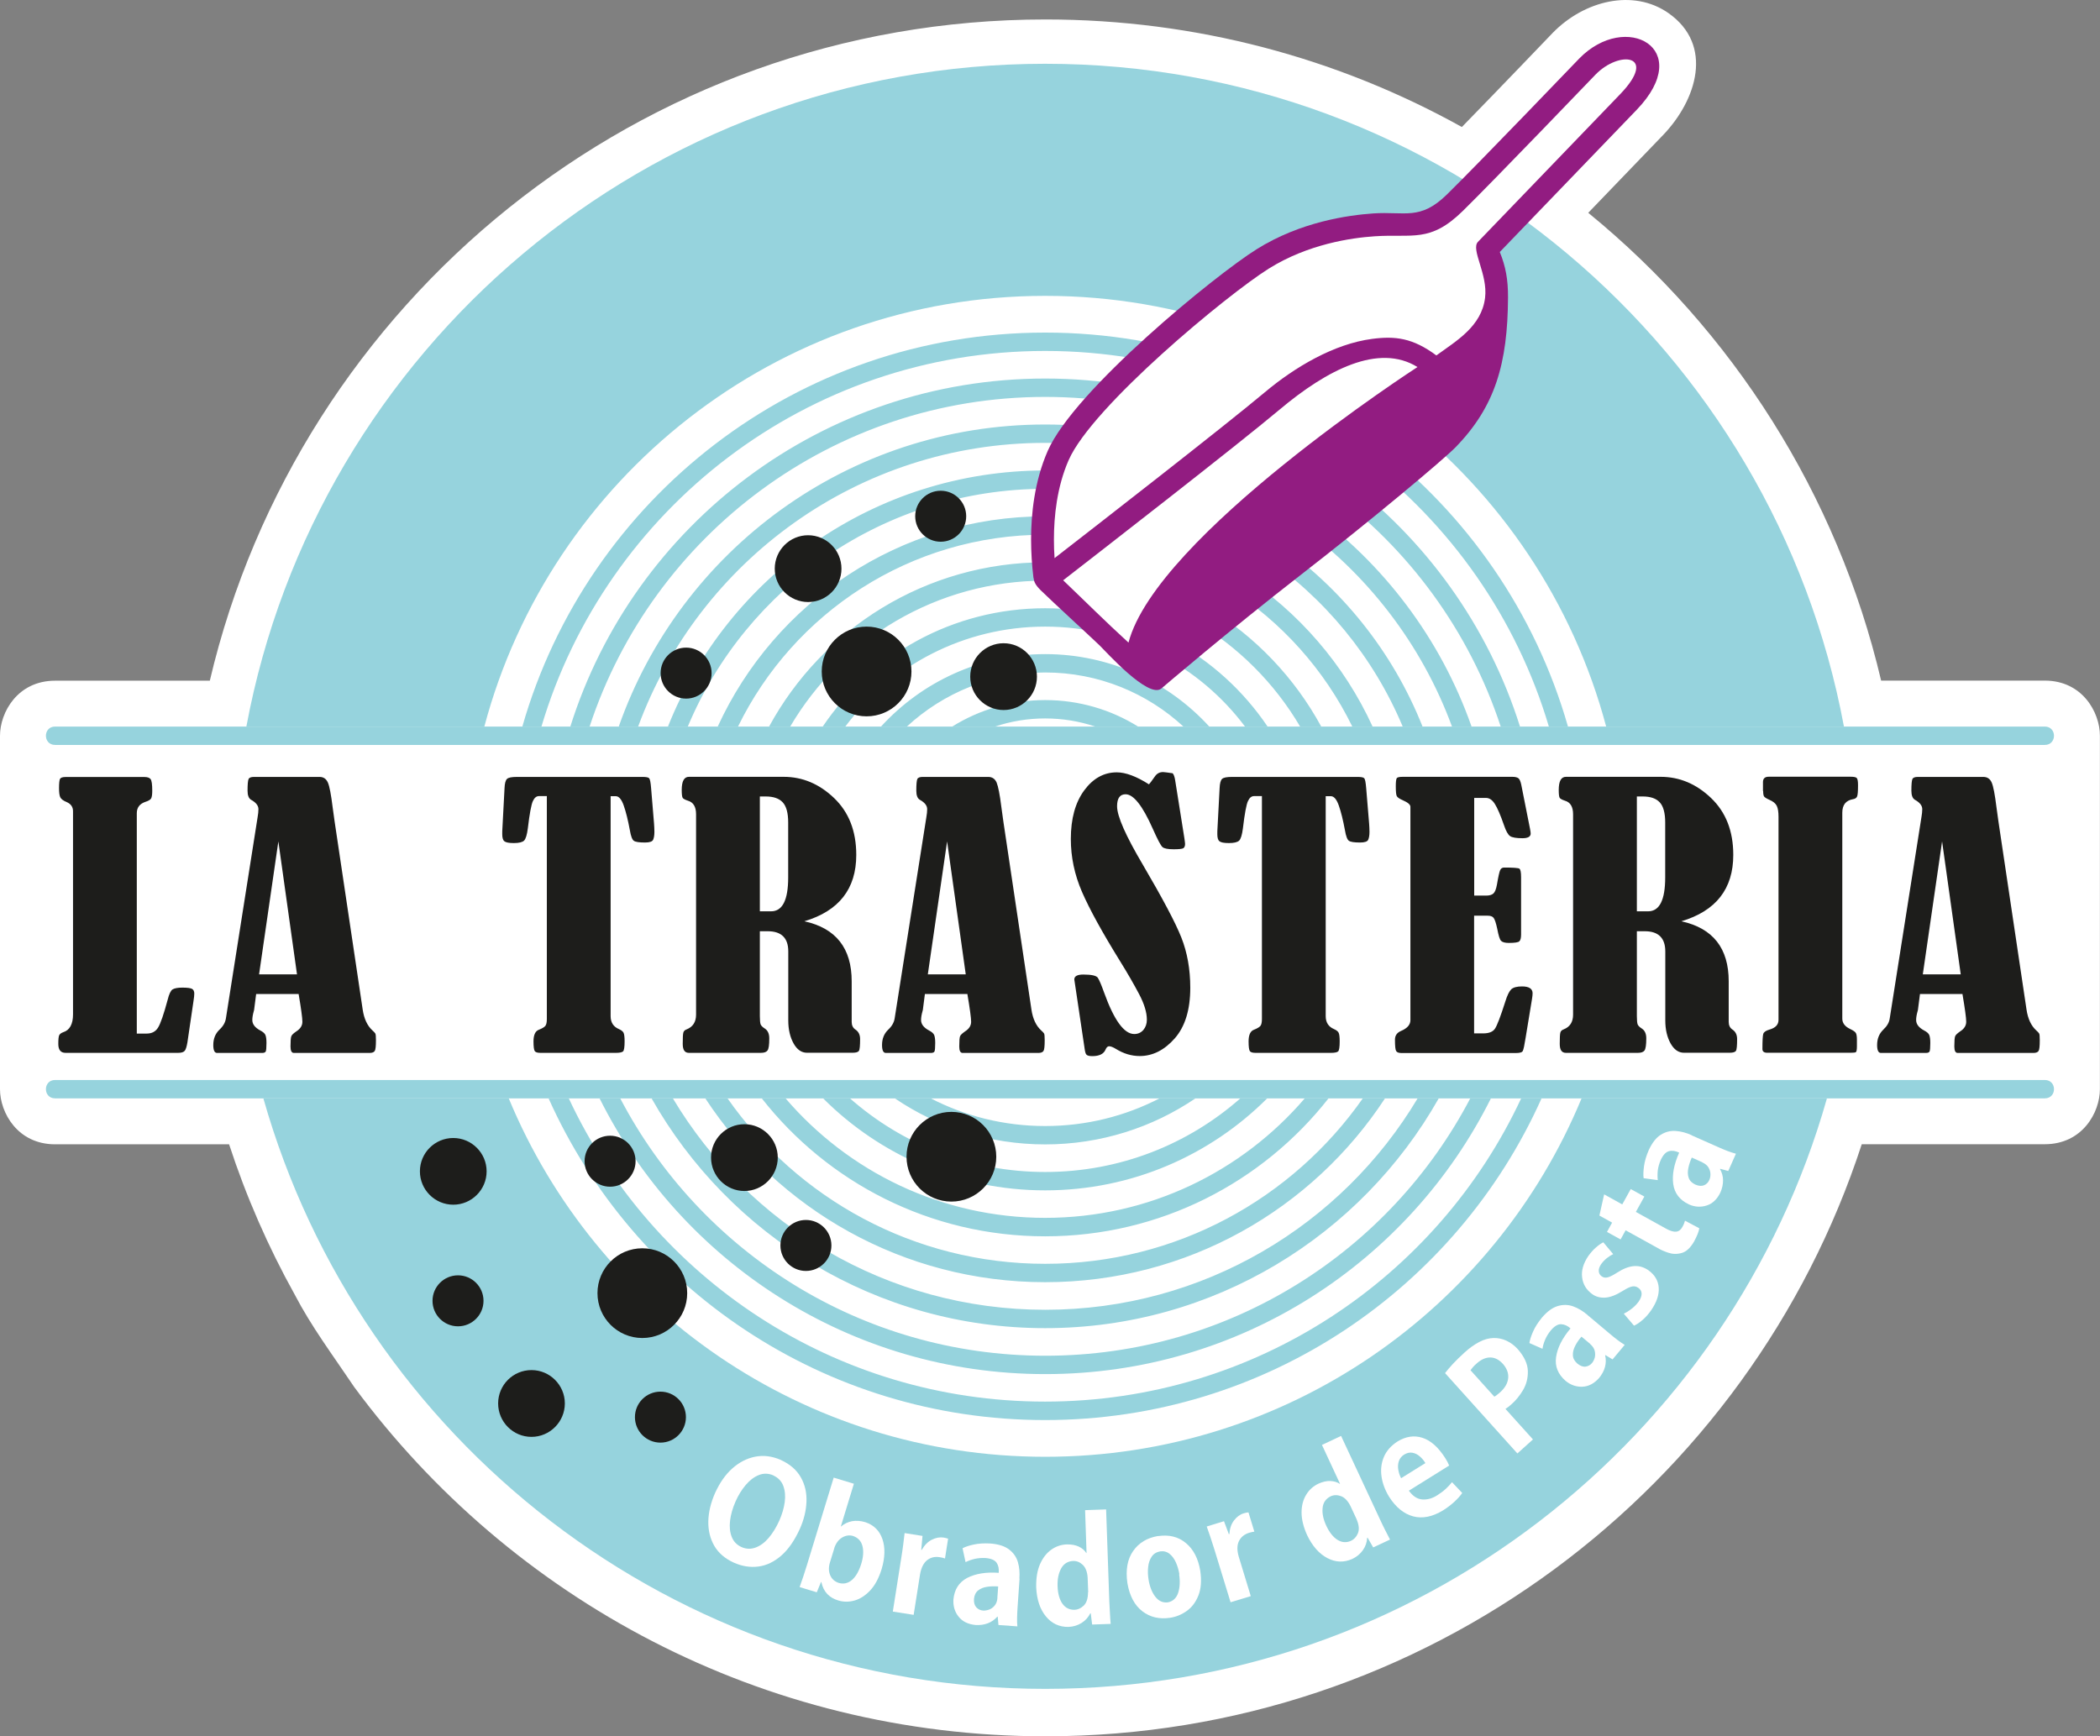
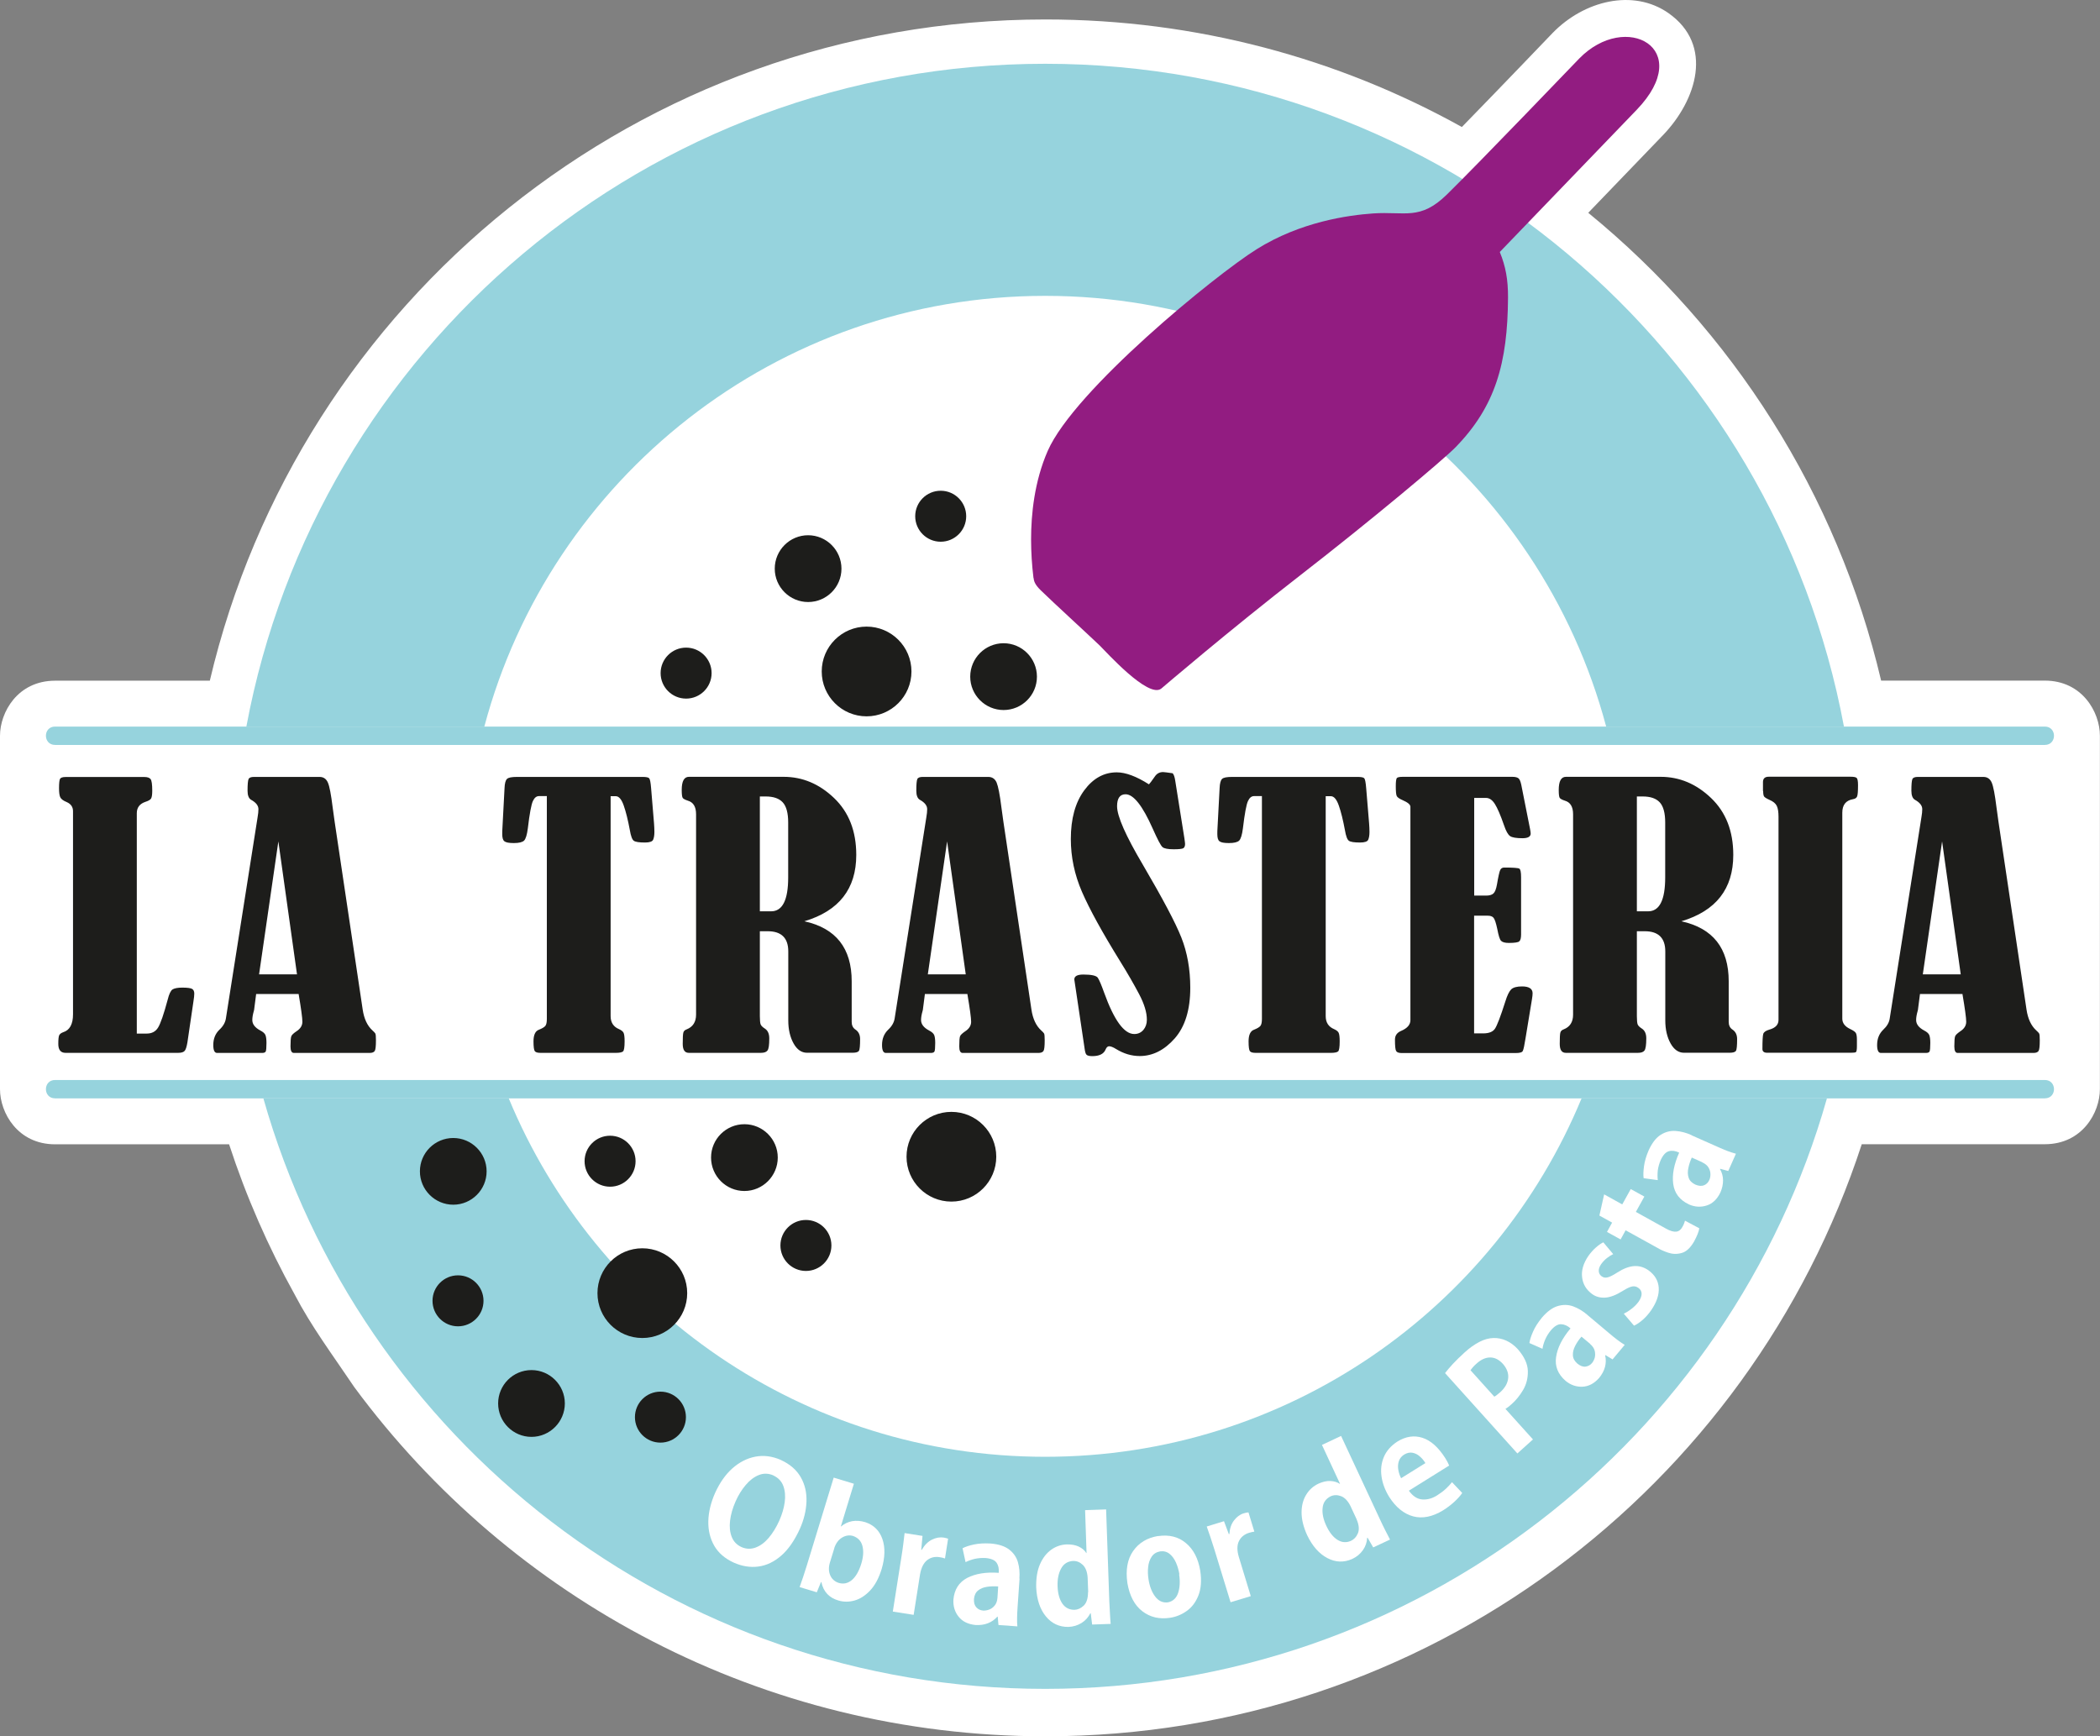
<svg xmlns="http://www.w3.org/2000/svg" id="Capa_2" data-name="Capa 2" viewBox="0 0 229.8 190.03">
  <rect x="0" y="0" width="229.8" height="190.03" fill="#808080" stroke="none" />
  <defs>
    <style>
      .cls-1 {
        fill: #921c81;
      }

      .cls-1, .cls-2, .cls-3, .cls-4, .cls-5 {
        stroke-width: 0px;
      }

      .cls-1, .cls-3, .cls-4, .cls-5 {
        fill-rule: evenodd;
      }

      .cls-2, .cls-3 {
        fill: #fff;
      }

      .cls-4 {
        fill: #96d3dd;
      }

      .cls-5 {
        fill: #1d1d1b;
      }
    </style>
  </defs>
  <g id="Capa_1-2" data-name="Capa 1">
    <path class="cls-2" d="M114.41,2.13c16.53,0,32.07,4.27,45.56,11.77,4.43-4.54,9.93-10.29,9.93-10.29,3.45-3.55,8.82-4.87,12.67-2.18,5,3.5,3.1,9.53-.6,13.37l-8.17,8.49c15.75,12.87,27.24,30.75,32.05,51.2h17.91c4.11,0,6.03,3.47,6.03,6.03v38.68c0,2.56-1.92,6.03-6.03,6.03h-20.03c-12.27,37.62-47.62,64.8-89.33,64.8-31.01,0-58.51-15.03-75.62-38.2-2.43-3.61-4.7-6.63-6.55-10.18-2.88-5.19-5.29-10.68-7.16-16.41H6.03c-4.11,0-6.03-3.47-6.03-6.03v-38.68c0-2.56,1.92-6.03,6.03-6.03h16.93C32.71,33.01,69.96,2.13,114.41,2.13Z" />
-     <path class="cls-4" d="M104.2,79.52c2.95-1.84,6.44-2.9,10.17-2.9s7.22,1.06,10.17,2.9h-4.69c-1.72-.58-3.57-.89-5.48-.89s-3.76.31-5.48.89h-4.69ZM114.37,71.59c7.11,0,13.51,3.06,17.96,7.93h-2.83c-3.97-3.67-9.29-5.92-15.13-5.92s-11.15,2.24-15.13,5.92h-2.83c4.45-4.87,10.85-7.93,17.96-7.93ZM115.19,120.21c-.27,0-.55.01-.82.01s-.55,0-.82-.01h1.65ZM90.03,79.52c5.27-7.81,14.2-12.95,24.34-12.95s19.07,5.14,24.34,12.95h-2.47c-4.98-6.64-12.93-10.94-21.87-10.94s-16.89,4.3-21.87,10.94h-2.47ZM130.82,120.21c-4.69,3.18-10.35,5.04-16.45,5.04s-11.76-1.86-16.45-5.04h3.93c3.75,1.94,8.01,3.03,12.52,3.03s8.77-1.09,12.52-3.03h3.93ZM114.37,130.28c-9.49,0-18.08-3.85-24.3-10.07h2.94c5.7,5.02,13.18,8.06,21.36,8.06s15.67-3.04,21.36-8.06h2.94c-6.22,6.22-14.81,10.07-24.3,10.07ZM84.16,79.52c5.82-10.71,17.17-17.98,30.21-17.98s24.39,7.27,30.21,17.98h-2.31c-5.62-9.56-16.01-15.97-27.9-15.97s-22.28,6.41-27.9,15.97h-2.31ZM145.38,120.21c-7.21,9.19-18.42,15.1-31.01,15.1s-23.8-5.9-31.01-15.1h2.6c6.86,8.01,17.04,13.08,28.41,13.08s21.55-5.08,28.41-13.08h2.6ZM78.54,79.52c6.22-13.58,19.92-23.01,35.83-23.01s29.61,9.43,35.83,23.01h-2.22c-6.07-12.43-18.84-21-33.61-21s-27.53,8.56-33.61,21h-2.22ZM114.37,51.49c18.74,0,34.78,11.61,41.3,28.04h-2.17c-6.41-15.29-21.51-26.03-39.12-26.03s-32.72,10.74-39.12,26.03h-2.17c6.52-16.42,22.55-28.04,41.3-28.04ZM151.56,120.21c-7.93,12.12-21.62,20.12-37.19,20.12s-29.26-8.01-37.19-20.12h2.43c7.67,10.95,20.38,18.11,34.76,18.11s27.09-7.16,34.76-18.11h2.43ZM67.71,79.52c6.76-19.26,25.1-33.06,46.66-33.06s39.9,13.81,46.66,33.06h-2.14c-6.67-18.13-24.09-31.05-44.53-31.05s-37.86,12.93-44.53,31.05h-2.14ZM157.44,120.21c-8.49,15.01-24.6,25.15-43.07,25.15s-34.58-10.14-43.07-25.15h2.33c8.28,13.86,23.43,23.14,40.75,23.14s32.47-9.28,40.75-23.14h2.33ZM114.37,150.39c-21.35,0-39.83-12.29-48.76-30.18h2.26c8.76,16.74,26.3,28.17,46.51,28.17s37.74-11.42,46.51-28.17h2.26c-8.93,17.89-27.41,30.18-48.76,30.18ZM62.41,79.52c6.95-22.08,27.59-38.09,51.96-38.09s45.01,16.01,51.96,38.09h-2.11c-6.88-20.95-26.6-36.08-49.85-36.08s-42.97,15.13-49.85,36.08h-2.11ZM168.69,120.21c-9.29,20.75-30.12,35.21-54.33,35.21s-45.03-14.46-54.33-35.21h2.21c9.16,19.61,29.05,33.19,52.11,33.19s42.96-13.59,52.11-33.19h2.21ZM57.16,79.52c7.11-24.9,30.03-43.12,57.21-43.12s50.1,18.22,57.21,43.12h-2.09c-7.05-23.77-29.06-41.11-55.12-41.11s-48.06,17.34-55.12,41.11h-2.09Z" />
    <path class="cls-4" d="M26.96,79.52C34.65,38.24,70.86,6.98,114.37,6.98s79.72,31.25,87.41,72.54h-26.02c-7.23-27.14-31.97-47.14-61.38-47.14s-54.16,20-61.38,47.14h-26.02ZM199.92,120.21c-10.57,37.3-44.87,64.63-85.55,64.63s-74.98-27.33-85.55-64.63h26.85c9.54,23.03,32.23,39.23,58.7,39.23s49.17-16.2,58.7-39.23h26.85Z" />
    <path class="cls-1" d="M113.09,63.24c-.17-1.4-.26-2.8-.26-4.21,0-2.7.35-6.32,1.82-9.68,2.92-6.66,18.32-19.23,22.86-22.07,4.8-3.01,10.03-3.73,12.75-3.92,3.49-.24,5.14.8,8.07-2.07,3.44-3.37,14.48-14.88,14.48-14.88,5.1-5.24,12.74-1.1,6.29,5.61l-14.98,15.56c.64,1.57.91,3.01.9,4.98-.04,7.18-1.38,11.92-5.75,16.4-1.35,1.38-9.26,8.01-16.98,14-7.8,6.05-15.1,12.31-15.21,12.4-1.42,1.15-6.12-4.11-6.74-4.71-1.49-1.42-4.96-4.59-6.44-6.03-.73-.71-.75-1.07-.8-1.37Z" />
-     <path class="cls-3" d="M115.39,61.09c4.45-3.45,18.56-14.42,23.02-18.16,3.3-2.77,7.59-5.3,11.74-5.84,2.53-.33,4.44-.11,7.03,1.81,2.21-1.61,4.94-3.17,5.33-6.31.32-2.59-1.59-5.28-.78-6.12l15.57-16.17c4.17-4.34-.08-4.83-2.7-2.14,0,0-11.07,11.54-14.53,14.93-3.58,3.51-5.46,2.49-9.64,2.77-2.55.17-7.3.85-11.59,3.54-4.55,2.85-19.32,15.07-21.9,20.96-1.28,2.92-1.61,6.15-1.61,8.68,0,.69.02,1.37.07,2.06ZM155.11,40.17c-4.23-2.62-9.87.27-15.1,4.67-4.69,3.94-20.02,15.84-23.67,18.67,2.38,2.27,4.71,4.6,7.15,6.82,3.05-11.68,31.61-30.15,31.61-30.15Z" />
    <path class="cls-4" d="M6.03,79.52h217.73c1.34,0,1.34,2.01,0,2.01H6.03c-1.34,0-1.34-2.01,0-2.01ZM6.03,118.2h217.73c1.34,0,1.34,2.01,0,2.01H6.03c-1.34,0-1.34-2.01,0-2.01Z" />
    <path class="cls-5" d="M100.15,56.5c0-1.54,1.25-2.79,2.79-2.79s2.79,1.25,2.79,2.79-1.25,2.79-2.79,2.79-2.79-1.25-2.79-2.79ZM85.4,136.31c0-1.54,1.25-2.79,2.79-2.79s2.79,1.25,2.79,2.79-1.25,2.79-2.79,2.79-2.79-1.25-2.79-2.79ZM77.81,126.69c0-2.02,1.64-3.65,3.65-3.65s3.65,1.64,3.65,3.65-1.64,3.66-3.65,3.66-3.65-1.64-3.65-3.66ZM106.17,74.06c0-2.02,1.64-3.66,3.65-3.66s3.65,1.64,3.65,3.66-1.64,3.65-3.65,3.65-3.65-1.64-3.65-3.65ZM99.2,126.6c0-2.71,2.2-4.91,4.91-4.91s4.91,2.2,4.91,4.91-2.2,4.91-4.91,4.91-4.91-2.2-4.91-4.91ZM89.92,73.49c0-2.71,2.2-4.91,4.91-4.91s4.91,2.2,4.91,4.91-2.2,4.91-4.91,4.91-4.91-2.2-4.91-4.91ZM84.78,62.24c0-2.02,1.64-3.66,3.65-3.66s3.65,1.64,3.65,3.66-1.64,3.65-3.65,3.65-3.65-1.64-3.65-3.65ZM72.29,73.67c0-1.54,1.25-2.79,2.79-2.79s2.79,1.25,2.79,2.79-1.25,2.79-2.79,2.79-2.79-1.25-2.79-2.79ZM69.48,155.1c0-1.54,1.25-2.79,2.79-2.79s2.79,1.25,2.79,2.79-1.25,2.79-2.79,2.79-2.79-1.25-2.79-2.79ZM65.38,141.53c0-2.71,2.2-4.91,4.91-4.91s4.91,2.2,4.91,4.91-2.2,4.91-4.91,4.91-4.91-2.2-4.91-4.91ZM54.51,153.6c0-2.02,1.64-3.65,3.65-3.65s3.65,1.64,3.65,3.65-1.64,3.66-3.65,3.66-3.65-1.64-3.65-3.66ZM63.97,127.09c0-1.54,1.25-2.79,2.79-2.79s2.79,1.25,2.79,2.79-1.25,2.79-2.79,2.79-2.79-1.25-2.79-2.79ZM47.33,142.37c0-1.54,1.25-2.79,2.79-2.79s2.79,1.25,2.79,2.79-1.25,2.79-2.79,2.79-2.79-1.25-2.79-2.79ZM45.95,128.2c0-2.02,1.64-3.65,3.65-3.65s3.65,1.64,3.65,3.65-1.64,3.65-3.65,3.65-3.65-1.64-3.65-3.65Z" />
    <path class="cls-5" d="M14.97,113.12h1.09c.56,0,.97-.22,1.24-.66.27-.44.62-1.45,1.05-3.05.15-.61.33-.99.53-1.12.21-.13.57-.2,1.07-.2.55,0,.91.05,1.07.14.16.09.24.27.24.52,0,.18-.03.46-.09.84l-.66,4.49c-.08.46-.17.77-.29.92s-.36.23-.72.23H7.17c-.52,0-.79-.32-.79-.97,0-.5.03-.82.1-.96s.22-.25.44-.33c.71-.22,1.07-.88,1.07-1.96v-22.23c0-.46-.23-.79-.68-.99-.39-.16-.63-.34-.72-.54-.09-.2-.13-.53-.13-.99,0-.55.04-.89.11-1.02.08-.13.28-.2.6-.2h8.64c.32,0,.55.08.67.23.12.16.18.58.18,1.27,0,.41-.04.69-.12.84s-.29.27-.63.38c-.62.21-.94.62-.94,1.24v24.15ZM32.71,108.79h-4.68l-.22,1.71s-.01.09-.04.17c-.1.36-.16.68-.16.97,0,.45.29.83.87,1.14.31.16.5.33.57.51.07.18.11.46.11.86,0,.51-.03.82-.08.93-.06.11-.19.16-.4.16h-4.93c-.27,0-.41-.29-.41-.86,0-.69.22-1.24.66-1.67.42-.39.65-.8.72-1.24l3.47-22.03c.06-.34.09-.63.09-.88,0-.39-.27-.73-.81-1.03-.25-.15-.38-.48-.38-.99,0-.69.04-1.11.11-1.27.07-.16.27-.24.6-.24h7.16c.44,0,.74.21.92.62.18.41.35,1.31.52,2.69l.22,1.59,3.07,20.57c.15,1,.5,1.76,1.07,2.28.16.14.26.25.31.33s.07.33.07.74c0,.64-.04,1.03-.13,1.17-.09.14-.27.22-.56.22h-8.29c-.25,0-.37-.24-.37-.71,0-.6.03-.97.09-1.12s.24-.32.55-.53c.44-.28.66-.63.66-1.05s-.14-1.44-.41-3.03ZM30.46,92.09l-2.11,14.55h4.15l-2.04-14.55ZM59.83,87.13h-.85c-.28,0-.5.18-.67.55-.17.37-.36,1.36-.55,2.98-.09.71-.23,1.16-.41,1.34-.19.18-.56.27-1.12.27s-.88-.07-1.04-.2c-.16-.13-.23-.39-.23-.78,0-.22,0-.45.02-.67l.23-4.36c.02-.51.11-.85.26-1,.15-.16.52-.23,1.12-.23h13.72c.4,0,.64.05.73.15.09.1.16.46.21,1.09l.32,3.86c.02.3.04.61.04.92,0,.37-.05.66-.14.86s-.39.3-.89.3c-.63,0-1.04-.06-1.22-.19-.18-.12-.33-.52-.44-1.18-.2-1.08-.42-1.97-.66-2.66-.24-.69-.53-1.04-.88-1.04h-.56v24.07c0,.69.3,1.16.91,1.42.25.11.42.24.5.39.08.15.12.47.12.96,0,.62-.06.99-.17,1.09-.11.1-.37.16-.77.16h-8.26c-.33,0-.54-.06-.63-.19-.09-.12-.14-.48-.14-1.07,0-.7.2-1.13.59-1.27.38-.15.62-.3.72-.44.1-.14.15-.39.15-.74v-24.39ZM83.15,101.93v9.29c0,.44.03.73.08.88.05.15.21.31.46.47.33.21.49.57.49,1.07,0,.73-.06,1.17-.2,1.34-.13.17-.37.25-.72.25h-7.88c-.45,0-.67-.32-.67-.98s.02-1.03.06-1.21.16-.31.37-.38c.68-.27,1.03-.81,1.03-1.61v-21.94c0-.81-.3-1.31-.9-1.48-.3-.1-.49-.2-.56-.3-.07-.1-.11-.39-.11-.87,0-.96.26-1.44.79-1.44h10.36c2.06,0,3.9.77,5.52,2.32s2.43,3.62,2.43,6.23c0,3.71-1.89,6.13-5.68,7.26,3.46.76,5.18,2.95,5.18,6.57v4.45c0,.37.14.66.42.84.33.22.5.57.5,1.03,0,.72-.04,1.16-.13,1.29-.09.14-.32.21-.69.21h-4.99c-.6,0-1.09-.34-1.47-1.02-.38-.68-.58-1.52-.58-2.52v-7.55c0-1.47-.75-2.21-2.25-2.21h-.85ZM83.15,87.16v12.58h1.23c1.25,0,1.87-1.24,1.87-3.71v-6.01c0-1.04-.2-1.78-.6-2.21s-1.02-.64-1.86-.64h-.64ZM105.89,108.79h-4.68l-.22,1.71s-.01.09-.04.17c-.1.36-.16.68-.16.97,0,.45.29.83.87,1.14.31.16.5.33.57.51.07.18.11.46.11.86,0,.51-.03.82-.08.93-.06.11-.19.16-.4.16h-4.93c-.27,0-.41-.29-.41-.86,0-.69.22-1.24.66-1.67.42-.39.65-.8.72-1.24l3.47-22.03c.06-.34.09-.63.09-.88,0-.39-.27-.73-.81-1.03-.25-.15-.38-.48-.38-.99,0-.69.04-1.11.11-1.27.07-.16.27-.24.6-.24h7.16c.44,0,.74.21.92.62.17.41.35,1.31.52,2.69l.22,1.59,3.07,20.57c.15,1,.5,1.76,1.07,2.28.16.14.26.25.31.33.05.08.07.33.07.74,0,.64-.04,1.03-.13,1.17-.09.14-.27.22-.56.22h-8.29c-.25,0-.37-.24-.37-.71,0-.6.03-.97.09-1.12s.25-.32.55-.53c.44-.28.66-.63.66-1.05s-.14-1.44-.41-3.03ZM103.64,92.09l-2.11,14.55h4.15l-2.04-14.55ZM125.73,85.84c.07-.06.29-.35.64-.85.22-.33.52-.49.9-.49.09,0,.44.04,1.05.13.12.12.22.39.28.79l1.01,6.35c.05.34.07.54.07.6,0,.24-.07.39-.2.47-.13.07-.48.11-1.04.11-.64,0-1.05-.08-1.23-.24-.19-.16-.54-.83-1.07-2.02-1.11-2.5-2.1-3.76-2.97-3.76-.62,0-.93.44-.93,1.31,0,1.09.94,3.22,2.82,6.4,2.15,3.67,3.56,6.32,4.21,7.96.65,1.64.98,3.48.98,5.51,0,2.41-.57,4.25-1.7,5.54-1.13,1.28-2.41,1.93-3.83,1.93-.9,0-1.76-.26-2.59-.77-.32-.2-.58-.3-.76-.3-.16,0-.29.12-.39.36-.2.48-.68.72-1.46.72-.3,0-.5-.05-.61-.14-.11-.09-.18-.34-.23-.74l-.93-6.24c-.12-.8-.19-1.22-.19-1.27,0-.36.33-.54.99-.54.89,0,1.42.12,1.58.35.16.24.39.78.69,1.62,1.09,3.03,2.19,4.54,3.3,4.54.41,0,.74-.15,1-.45.25-.3.38-.67.38-1.12,0-.79-.28-1.72-.85-2.8s-1.26-2.28-2.08-3.6c-1.96-3.17-3.35-5.7-4.17-7.59s-1.22-3.82-1.22-5.79c0-2.22.49-3.99,1.46-5.31.97-1.32,2.16-1.98,3.57-1.98.97,0,2.15.44,3.53,1.32ZM138.08,87.13h-.85c-.28,0-.5.18-.67.55-.17.37-.36,1.36-.55,2.98-.09.71-.23,1.16-.41,1.34-.19.18-.56.27-1.12.27s-.88-.07-1.04-.2c-.16-.13-.23-.39-.23-.78,0-.22,0-.45.02-.67l.23-4.36c.02-.51.11-.85.26-1,.15-.16.52-.23,1.12-.23h13.72c.4,0,.64.05.73.15s.16.46.21,1.09l.32,3.86c.02.3.04.61.04.92,0,.37-.05.66-.14.86s-.39.3-.89.3c-.63,0-1.04-.06-1.22-.19-.18-.12-.33-.52-.44-1.18-.2-1.08-.42-1.97-.66-2.66-.24-.69-.53-1.04-.88-1.04h-.56v24.07c0,.69.3,1.16.91,1.42.25.11.42.24.5.39.08.15.12.47.12.96,0,.62-.06.99-.17,1.09-.11.1-.37.16-.77.16h-8.26c-.33,0-.54-.06-.63-.19-.09-.12-.14-.48-.14-1.07,0-.7.2-1.13.59-1.27.38-.15.62-.3.72-.44.1-.14.15-.39.15-.74v-24.39ZM161.32,87.32v10.7h1.31c.36,0,.62-.08.79-.23.17-.15.3-.48.39-.98.15-.89.27-1.42.36-1.6.09-.18.24-.26.43-.26.97,0,1.53.04,1.66.12s.19.4.19.95v6.24c0,.39-.06.64-.19.76-.12.12-.51.18-1.15.18-.42,0-.7-.08-.85-.23s-.28-.59-.42-1.32c-.14-.66-.28-1.06-.41-1.21-.13-.15-.34-.22-.62-.22h-1.5v12.88h1c.62,0,1.05-.17,1.28-.51.23-.34.61-1.33,1.13-2.96.21-.69.43-1.13.65-1.35.22-.21.62-.32,1.18-.32.77,0,1.16.25,1.16.75,0,.15-.02.37-.07.66l-.7,4.25c-.12.77-.22,1.24-.3,1.4-.08.16-.33.23-.76.23h-12.5c-.31,0-.51-.07-.6-.22-.09-.14-.13-.56-.13-1.25,0-.44.22-.76.67-.95.68-.29,1.02-.68,1.02-1.18v-23.36c-.01-.24-.29-.47-.84-.71-.37-.16-.6-.32-.66-.47-.07-.15-.1-.51-.1-1.08,0-.48.04-.77.11-.87.07-.09.29-.14.66-.14h11.98c.3,0,.52.05.66.15s.24.34.32.71l.96,4.84c.05.25.07.42.07.51,0,.34-.3.51-.9.51-.68,0-1.13-.08-1.35-.23-.23-.16-.45-.55-.66-1.17-.39-1.13-.73-1.91-1.01-2.35-.28-.44-.6-.66-.96-.66h-1.29ZM179.12,101.93v9.29c0,.44.03.73.08.88.05.15.21.31.46.47.33.21.49.57.49,1.07,0,.73-.07,1.17-.2,1.34s-.37.25-.72.25h-7.88c-.45,0-.67-.32-.67-.98s.02-1.03.06-1.21.16-.31.37-.38c.69-.27,1.03-.81,1.03-1.61v-21.94c0-.81-.3-1.31-.9-1.48-.3-.1-.49-.2-.56-.3-.07-.1-.11-.39-.11-.87,0-.96.26-1.44.79-1.44h10.36c2.06,0,3.9.77,5.52,2.32,1.62,1.55,2.43,3.62,2.43,6.23,0,3.71-1.89,6.13-5.68,7.26,3.46.76,5.18,2.95,5.18,6.57v4.45c0,.37.14.66.42.84.33.22.5.57.5,1.03,0,.72-.04,1.16-.13,1.29-.09.14-.32.21-.69.21h-4.99c-.6,0-1.09-.34-1.47-1.02-.38-.68-.58-1.52-.58-2.52v-7.55c0-1.47-.75-2.21-2.25-2.21h-.85ZM179.12,87.16v12.58h1.23c1.25,0,1.87-1.24,1.87-3.71v-6.01c0-1.04-.2-1.78-.6-2.21-.4-.43-1.02-.64-1.86-.64h-.64ZM192.92,86.58v-.99c0-.38.21-.58.62-.58h8.97c.34,0,.56.04.66.13s.15.35.15.79c0,.66-.03,1.07-.1,1.24s-.22.26-.46.3c-.78.14-1.16.63-1.16,1.48v22.54c0,.47.28.85.84,1.12.36.17.58.32.65.46.07.13.11.37.11.7v.72c0,.39-.04.61-.11.66-.07.05-.27.07-.58.07h-9.13c-.35,0-.52-.14-.52-.41,0-.9.03-1.45.09-1.65s.28-.36.66-.47c.68-.19,1.01-.54,1.01-1.07v-22.23c0-.52-.06-.92-.19-1.19s-.4-.49-.82-.67c-.31-.14-.5-.26-.57-.36-.07-.11-.1-.31-.1-.6ZM214.78,108.79h-4.68l-.22,1.71s-.01.09-.04.17c-.1.36-.16.68-.16.97,0,.45.29.83.87,1.14.31.16.5.33.57.51.07.18.11.46.11.86,0,.51-.03.82-.08.93-.06.11-.19.16-.4.16h-4.93c-.27,0-.41-.29-.41-.86,0-.69.22-1.24.66-1.67.42-.39.66-.8.72-1.24l3.47-22.03c.06-.34.09-.63.09-.88,0-.39-.27-.73-.81-1.03-.25-.15-.38-.48-.38-.99,0-.69.04-1.11.11-1.27.07-.16.27-.24.6-.24h7.16c.44,0,.74.21.92.62s.35,1.31.52,2.69l.22,1.59,3.07,20.57c.15,1,.5,1.76,1.07,2.28.16.14.26.25.31.33s.07.33.07.74c0,.64-.04,1.03-.13,1.17-.09.14-.27.22-.56.22h-8.29c-.25,0-.37-.24-.37-.71,0-.6.03-.97.09-1.12.06-.15.25-.32.55-.53.44-.28.66-.63.66-1.05s-.14-1.44-.41-3.03ZM212.52,92.09l-2.11,14.55h4.15l-2.04-14.55Z" />
    <path class="cls-3" d="M84.64,161.49c.53.25.89.63,1.08,1.15.19.52.24,1.11.15,1.77-.09.66-.29,1.33-.59,2.01-.33.74-.72,1.37-1.16,1.89s-.92.87-1.43,1.06-1.03.18-1.55-.05c-.52-.24-.87-.61-1.07-1.12-.2-.51-.26-1.1-.18-1.77.08-.67.28-1.37.6-2.1.3-.68.67-1.28,1.11-1.8.44-.52.91-.88,1.43-1.09.52-.21,1.06-.2,1.61.04ZM85.46,159.79c-.96-.42-1.9-.54-2.82-.36-.91.18-1.75.61-2.51,1.29-.76.68-1.38,1.58-1.88,2.68-.47,1.07-.72,2.11-.74,3.1-.02,1,.2,1.89.65,2.68.46.79,1.17,1.4,2.13,1.84.92.41,1.82.55,2.71.43.89-.12,1.72-.52,2.5-1.2.78-.68,1.45-1.66,2.03-2.93.44-.99.68-1.97.72-2.95.04-.98-.16-1.87-.61-2.67s-1.17-1.44-2.17-1.9Z" />
    <path class="cls-3" d="M91.29,169.44c.18-.54.47-.93.86-1.16.39-.23.78-.29,1.18-.18.56.19.91.56,1.05,1.12.14.56.09,1.2-.13,1.92-.25.81-.59,1.41-1.02,1.78-.43.37-.92.48-1.46.32-.44-.15-.75-.43-.92-.83s-.19-.85-.05-1.34l.5-1.63ZM92.01,167.07l1.43-4.68-2.21-.67-2.94,9.61c-.13.43-.27.86-.41,1.28-.14.42-.27.78-.38,1.09l1.88.57.46-1.12h.04c.12.56.34.99.66,1.32s.71.55,1.18.69c.58.18,1.18.18,1.79.01.61-.17,1.18-.54,1.71-1.1s.95-1.35,1.26-2.35c.37-1.26.4-2.35.08-3.28-.32-.92-.94-1.53-1.86-1.84-.53-.16-1.02-.19-1.47-.11-.45.09-.85.28-1.2.58h-.03Z" />
    <path class="cls-3" d="M103.77,168.41c-.07-.03-.15-.05-.23-.07-.08-.02-.17-.04-.28-.06-.41-.06-.84.01-1.28.23-.44.22-.81.59-1.11,1.11h-.06s.14-1.52.14-1.52l-1.96-.31c-.04.38-.1.8-.15,1.24s-.13.92-.21,1.45l-.93,5.9,2.28.36.7-4.44c.13-.73.39-1.24.78-1.55.39-.3.85-.41,1.38-.32.11.02.22.04.31.06.09.02.18.05.26.08l.34-2.17Z" />
-     <path class="cls-3" d="M109.15,174.88c-.03.37-.14.65-.32.86-.18.21-.38.35-.61.43-.23.08-.44.11-.63.1-.3-.02-.54-.13-.74-.34-.2-.21-.29-.51-.27-.92.04-.42.19-.73.45-.94.26-.21.59-.34.98-.4.39-.06.8-.07,1.22-.04l-.09,1.25ZM111.55,172.78c.05-.64,0-1.24-.16-1.8s-.48-1.02-.96-1.39-1.16-.59-2.05-.66c-.68-.04-1.29,0-1.81.11s-.94.25-1.24.41l.33,1.52c.3-.15.63-.27,1.01-.36.38-.08.76-.11,1.17-.09.62.05,1.02.23,1.22.52.2.3.27.66.23,1.1-1.4-.1-2.55.09-3.46.56-.9.48-1.4,1.27-1.5,2.37-.04.72.15,1.35.57,1.87.42.53,1.04.83,1.85.91.49.03.94-.03,1.35-.19.41-.16.75-.4,1.03-.72h.05s.08.91.08.91l2.07.15c-.03-.27-.04-.59-.03-.95s.02-.73.05-1.12l.22-3.17Z" />
+     <path class="cls-3" d="M109.15,174.88c-.03.37-.14.65-.32.86-.18.21-.38.35-.61.43-.23.08-.44.11-.63.1-.3-.02-.54-.13-.74-.34-.2-.21-.29-.51-.27-.92.04-.42.19-.73.45-.94.26-.21.59-.34.98-.4.39-.06.8-.07,1.22-.04ZM111.55,172.78c.05-.64,0-1.24-.16-1.8s-.48-1.02-.96-1.39-1.16-.59-2.05-.66c-.68-.04-1.29,0-1.81.11s-.94.25-1.24.41l.33,1.52c.3-.15.63-.27,1.01-.36.38-.08.76-.11,1.17-.09.62.05,1.02.23,1.22.52.2.3.27.66.23,1.1-1.4-.1-2.55.09-3.46.56-.9.48-1.4,1.27-1.5,2.37-.04.72.15,1.35.57,1.87.42.53,1.04.83,1.85.91.49.03.94-.03,1.35-.19.41-.16.75-.4,1.03-.72h.05s.08.91.08.91l2.07.15c-.03-.27-.04-.59-.03-.95s.02-.73.05-1.12l.22-3.17Z" />
    <path class="cls-3" d="M119.06,174.26c0,.68-.16,1.17-.47,1.47-.32.3-.66.45-1.02.46-.55,0-.99-.22-1.31-.67-.32-.46-.5-1.09-.53-1.89-.03-.78.1-1.43.38-1.95s.71-.8,1.31-.84c.4-.01.75.13,1.07.43.31.3.49.77.53,1.4l.06,1.59ZM121.05,165.2l-2.31.08.16,4.69h-.03c-.18-.29-.46-.53-.82-.7-.36-.17-.8-.25-1.31-.24-.63.02-1.21.22-1.72.59s-.92.9-1.22,1.59c-.3.69-.43,1.53-.41,2.52.06,1.34.42,2.4,1.06,3.18s1.46,1.16,2.46,1.15c.54-.02,1.02-.17,1.44-.43.42-.26.74-.62.96-1.06h.05s.15,1.23.15,1.23l2.03-.07c-.03-.33-.06-.71-.08-1.15-.03-.44-.05-.88-.07-1.33l-.35-10.06Z" />
    <path class="cls-3" d="M129.03,172.3c.12.78.08,1.47-.11,2.04s-.57.92-1.11,1.03c-.56.07-1.02-.14-1.39-.62s-.62-1.12-.74-1.9c-.07-.45-.09-.89-.04-1.33.04-.44.17-.82.38-1.14.21-.32.52-.51.94-.59.39-.05.73.04,1.02.27.29.23.52.55.7.95.18.4.3.83.38,1.29ZM126.72,168.11c-1.19.2-2.09.74-2.72,1.64s-.84,2.07-.63,3.52c.24,1.4.79,2.43,1.64,3.08.85.65,1.86.89,3.04.71.65-.1,1.26-.35,1.82-.75.56-.4.98-.96,1.27-1.69.29-.73.36-1.64.2-2.72-.22-1.32-.74-2.33-1.56-3.01-.82-.69-1.83-.95-3.05-.77Z" />
    <path class="cls-3" d="M136.59,165.53c-.08,0-.16.02-.23.03-.08.02-.17.04-.27.07-.4.12-.75.38-1.05.77-.3.39-.47.88-.51,1.49l-.06.02-.53-1.42-1.89.58c.13.37.26.76.41,1.18.14.42.29.89.45,1.4l1.75,5.71,2.21-.67-1.31-4.3c-.21-.71-.2-1.29.02-1.73.22-.44.59-.74,1.1-.9.11-.03.21-.06.31-.08.09-.02.19-.04.27-.05l-.64-2.1Z" />
    <path class="cls-3" d="M148.45,166.28c.27.63.31,1.14.14,1.54s-.43.67-.76.82c-.5.22-.99.19-1.47-.11s-.88-.81-1.22-1.53c-.33-.7-.47-1.35-.41-1.94.05-.59.34-1.02.87-1.29.36-.17.75-.17,1.15-.02s.75.52,1.03,1.08l.67,1.44ZM146.75,157.16l-2.09.98,1.98,4.26h-.03c-.29-.19-.63-.29-1.03-.31-.4-.02-.83.08-1.3.29-.57.27-1.02.67-1.35,1.22-.33.54-.5,1.19-.5,1.94,0,.75.2,1.58.61,2.48.58,1.21,1.32,2.04,2.22,2.51.9.47,1.8.5,2.72.09.49-.23.87-.55,1.16-.96.29-.41.44-.86.47-1.35l.04-.02.62,1.07,1.84-.86c-.15-.29-.33-.63-.53-1.03-.2-.39-.39-.79-.58-1.2l-4.25-9.12Z" />
    <path class="cls-3" d="M153.32,161.78c-.14-.26-.24-.55-.3-.88-.06-.32-.05-.64.04-.94.09-.3.28-.56.59-.76.32-.19.63-.26.93-.2.29.06.56.19.8.41.24.21.44.45.6.72l-2.65,1.65ZM158.89,162.22c-.19.24-.42.49-.68.73-.26.24-.57.47-.93.7-.54.35-1.09.5-1.64.46-.55-.04-1.04-.36-1.47-.96l4.41-2.75c-.05-.12-.11-.25-.18-.39-.08-.14-.16-.28-.25-.43-.76-1.19-1.59-1.93-2.5-2.22s-1.82-.15-2.73.41c-.71.46-1.21,1.03-1.49,1.7s-.36,1.39-.25,2.14c.11.76.39,1.49.83,2.21.73,1.15,1.61,1.86,2.63,2.14,1.02.27,2.11.05,3.26-.65.46-.29.87-.6,1.23-.93.36-.33.66-.66.88-.98l-1.12-1.18Z" />
    <path class="cls-3" d="M160.92,149.96c.06-.09.14-.19.25-.32.11-.12.25-.27.43-.42.48-.43.97-.65,1.47-.65.5,0,.96.23,1.39.7.43.49.63,1.01.58,1.55s-.33,1.06-.87,1.55c-.13.11-.24.21-.35.29-.1.08-.2.15-.3.2l-2.61-2.9ZM166.05,159.07l1.7-1.53-3.01-3.34c.2-.12.43-.3.67-.52.47-.41.89-.93,1.26-1.55.37-.63.54-1.33.52-2.09-.02-.77-.39-1.56-1.1-2.38-.38-.41-.79-.72-1.25-.93-.46-.21-.93-.3-1.4-.29-.5.01-1.02.15-1.54.42-.53.27-1.07.65-1.63,1.16-.49.44-.91.86-1.27,1.24-.35.38-.64.72-.87,1.02l7.92,8.8Z" />
    <path class="cls-3" d="M174,147.09c.28.24.45.5.51.76s.06.52,0,.75c-.07.23-.17.42-.29.57-.19.23-.43.36-.71.4-.28.04-.58-.07-.9-.33-.31-.27-.48-.58-.49-.91-.02-.33.07-.68.25-1.03.18-.35.41-.69.69-1.01l.96.8ZM173.71,143.91c-.49-.42-1.01-.73-1.55-.93-.55-.2-1.11-.21-1.69-.04-.58.17-1.16.59-1.74,1.27-.43.53-.76,1.04-.97,1.53-.22.49-.35.91-.4,1.25l1.43.63c.05-.33.15-.67.3-1.02.15-.35.36-.68.61-.99.4-.47.78-.7,1.14-.68s.7.17,1.02.46c-.91,1.08-1.43,2.12-1.58,3.13-.15,1.01.2,1.88,1.04,2.61.56.46,1.18.67,1.85.64.67-.03,1.28-.35,1.82-.96.31-.38.53-.78.64-1.2s.12-.84.02-1.26l.03-.04.78.47,1.33-1.59c-.24-.14-.5-.32-.78-.53-.29-.22-.58-.45-.87-.7l-2.44-2.05Z" />
    <path class="cls-3" d="M175.44,135.97c-.26.13-.53.32-.81.57-.29.25-.56.56-.82.92-.55.81-.78,1.6-.68,2.35.09.75.46,1.36,1.11,1.83.39.28.86.41,1.41.38s1.2-.28,1.93-.74c.43-.27.77-.43,1.02-.48.25-.05.48,0,.69.16.22.15.34.36.35.61.01.25-.09.54-.32.88-.22.3-.48.57-.79.8-.31.24-.59.41-.84.53l1.12,1.31c.31-.14.63-.36.96-.65.33-.29.63-.63.91-1.03.62-.9.89-1.73.83-2.5-.06-.76-.44-1.39-1.12-1.88-.49-.34-1.01-.5-1.57-.46-.56.04-1.17.27-1.84.7-.45.29-.8.47-1.05.53-.25.07-.47.03-.66-.11-.2-.14-.3-.33-.32-.56s.07-.5.27-.79c.2-.27.41-.49.65-.67s.46-.32.66-.41l-1.08-1.29Z" />
    <path class="cls-3" d="M176.4,133.83l-.55,1,1.49.82.55-1,3.51,1.94c.29.18.67.35,1.14.51.47.16.95.18,1.46.04.51-.13.97-.55,1.38-1.26.16-.3.29-.57.39-.82.1-.25.16-.46.18-.63l-1.56-.83c-.03.11-.07.22-.11.32-.04.11-.1.23-.18.37-.17.31-.39.48-.68.51-.29.03-.66-.08-1.11-.33l-3.3-1.83.93-1.68-1.49-.82-.93,1.68-1.98-1.1-.52,2.32,1.39.77Z" />
    <path class="cls-3" d="M186.27,127.21c.33.16.57.35.7.59.14.24.2.48.2.72s-.04.45-.12.62c-.12.27-.31.47-.57.58-.26.11-.58.09-.96-.07-.38-.18-.62-.42-.73-.74-.11-.32-.12-.67-.04-1.06.08-.39.2-.77.38-1.16l1.14.51ZM185.11,124.24c-.59-.27-1.17-.42-1.75-.46s-1.12.1-1.63.42c-.51.32-.95.89-1.32,1.7-.27.63-.44,1.21-.51,1.74-.07.53-.09.97-.04,1.31l1.55.21c-.04-.33-.04-.69,0-1.07.05-.38.16-.76.32-1.13.26-.56.56-.88.91-.97.35-.09.72-.03,1.11.16-.57,1.28-.79,2.43-.65,3.44.14,1.01.71,1.75,1.72,2.23.66.29,1.32.32,1.96.11s1.13-.69,1.48-1.42c.2-.45.29-.89.29-1.33s-.12-.85-.33-1.22l.02-.04.88.24.84-1.89c-.27-.07-.57-.17-.9-.29-.33-.13-.68-.27-1.03-.43l-2.91-1.29Z" />
  </g>
</svg>